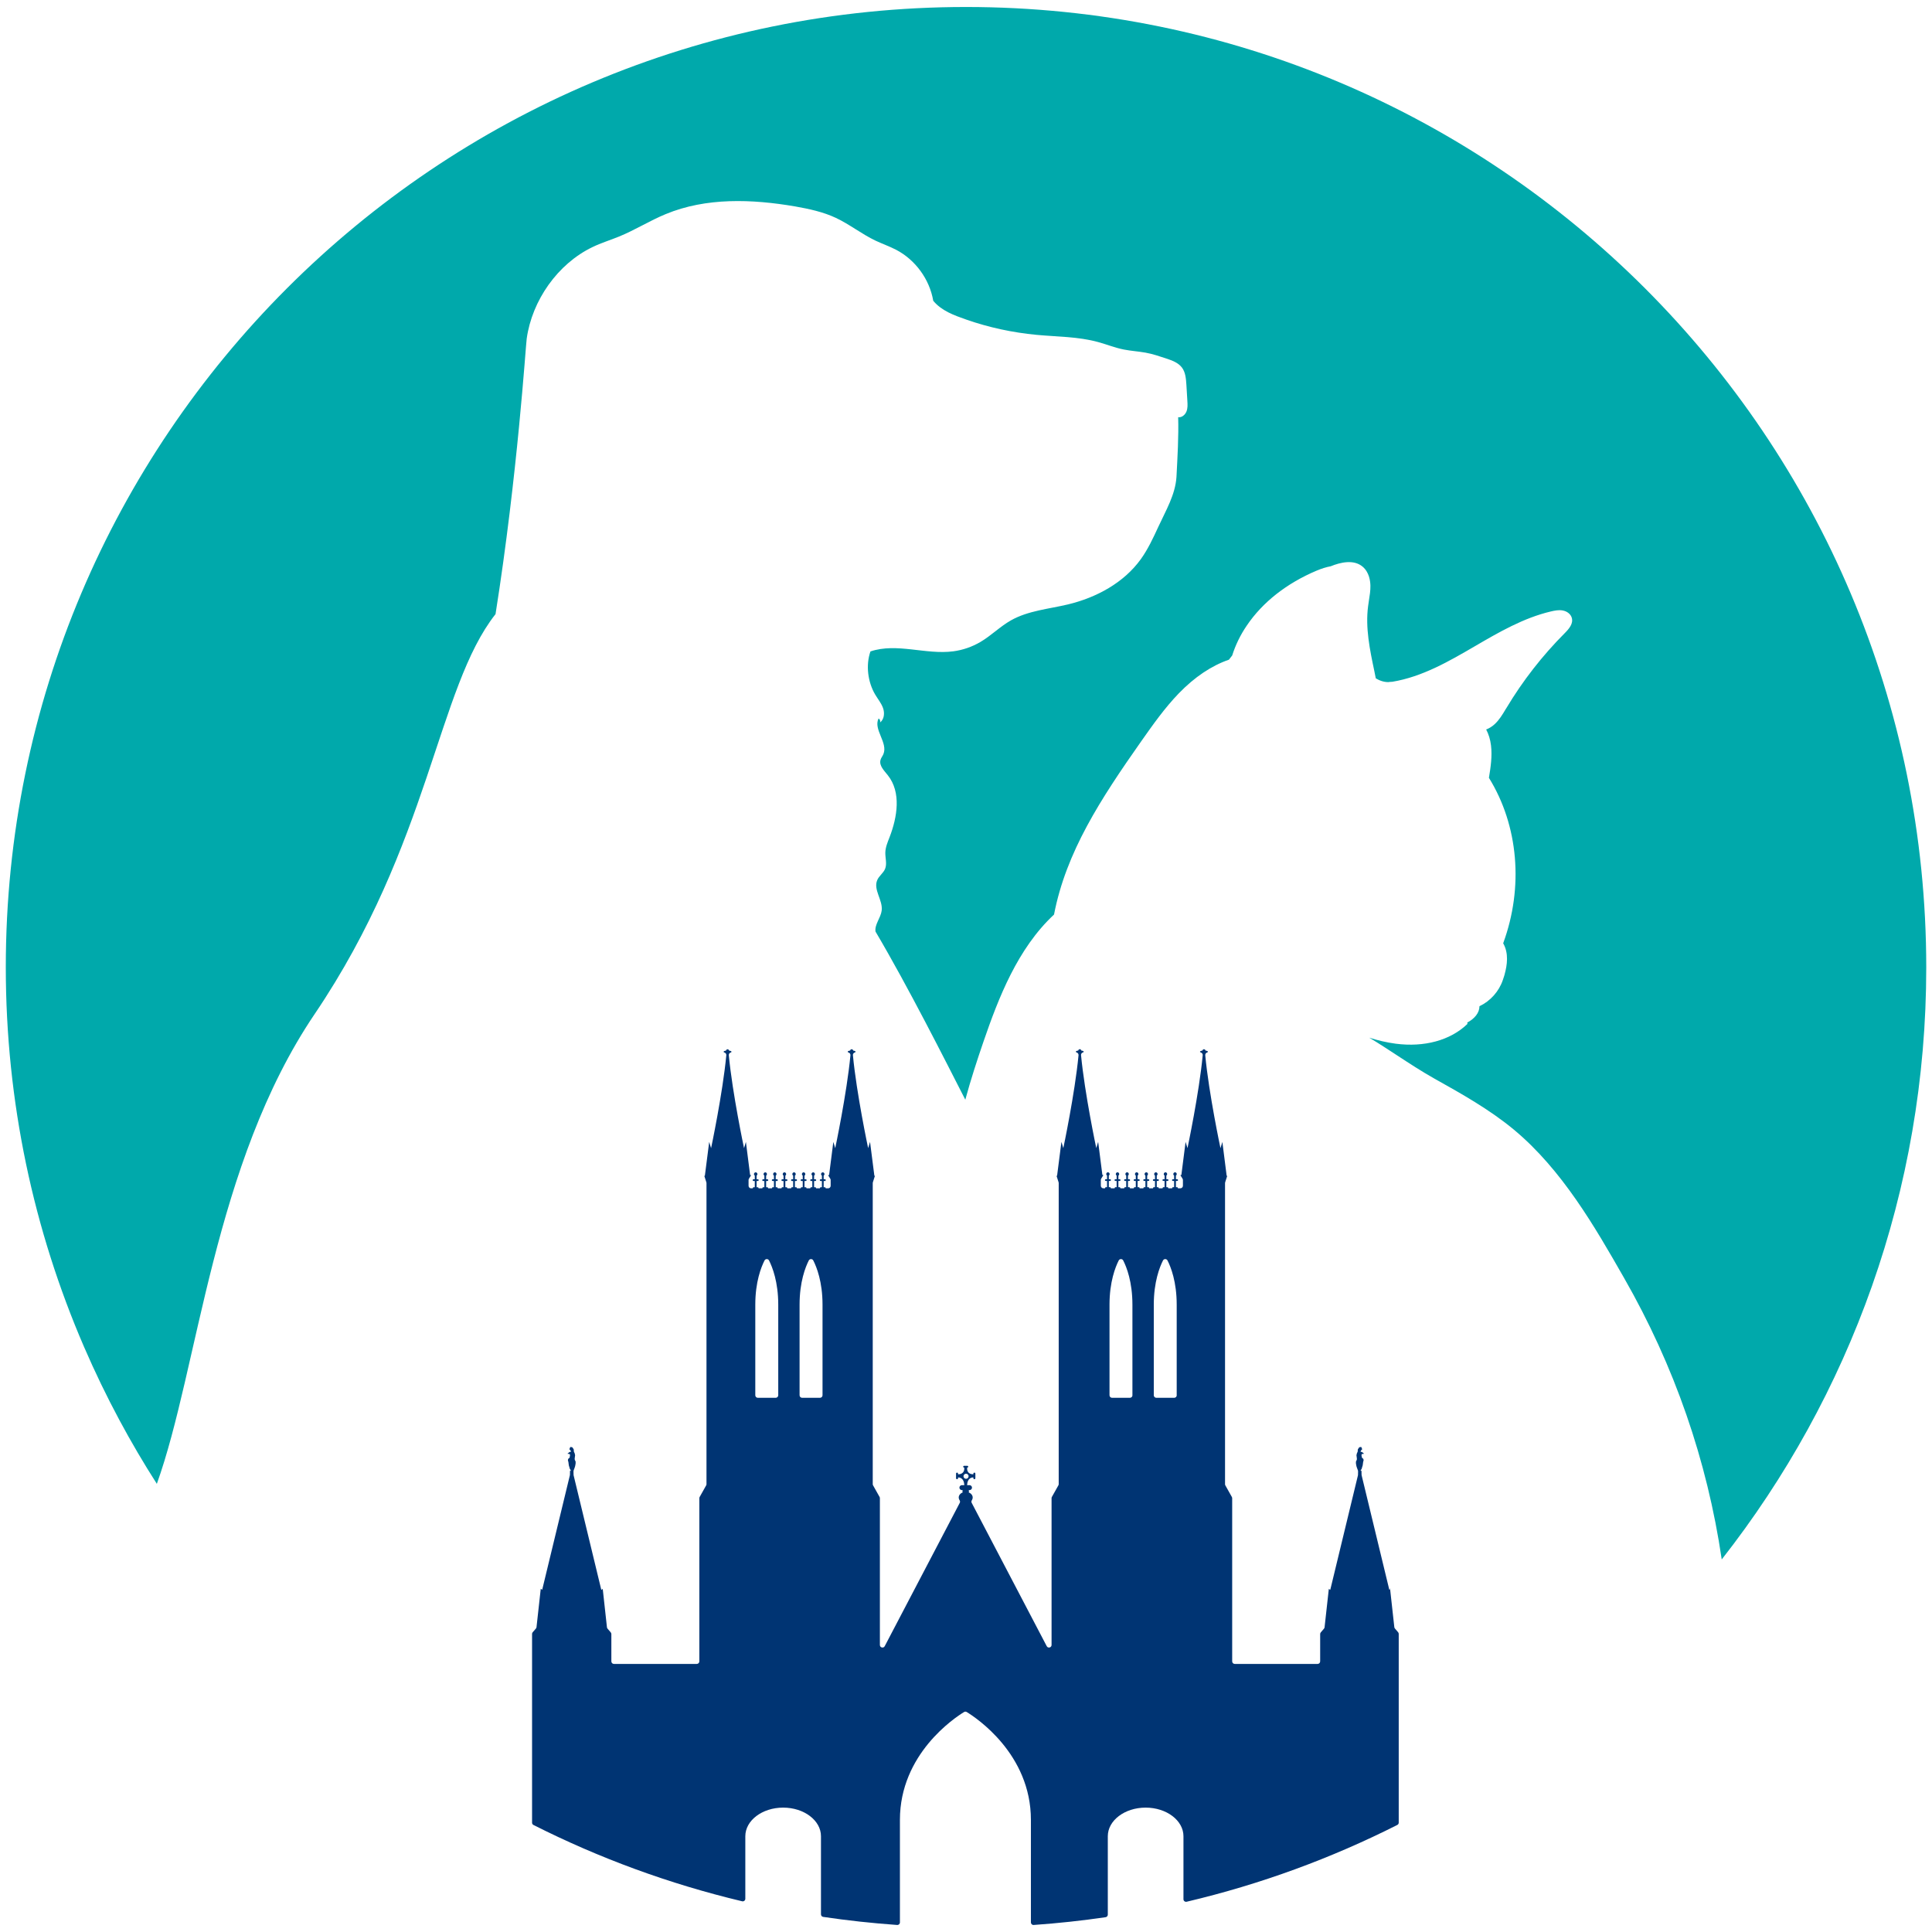
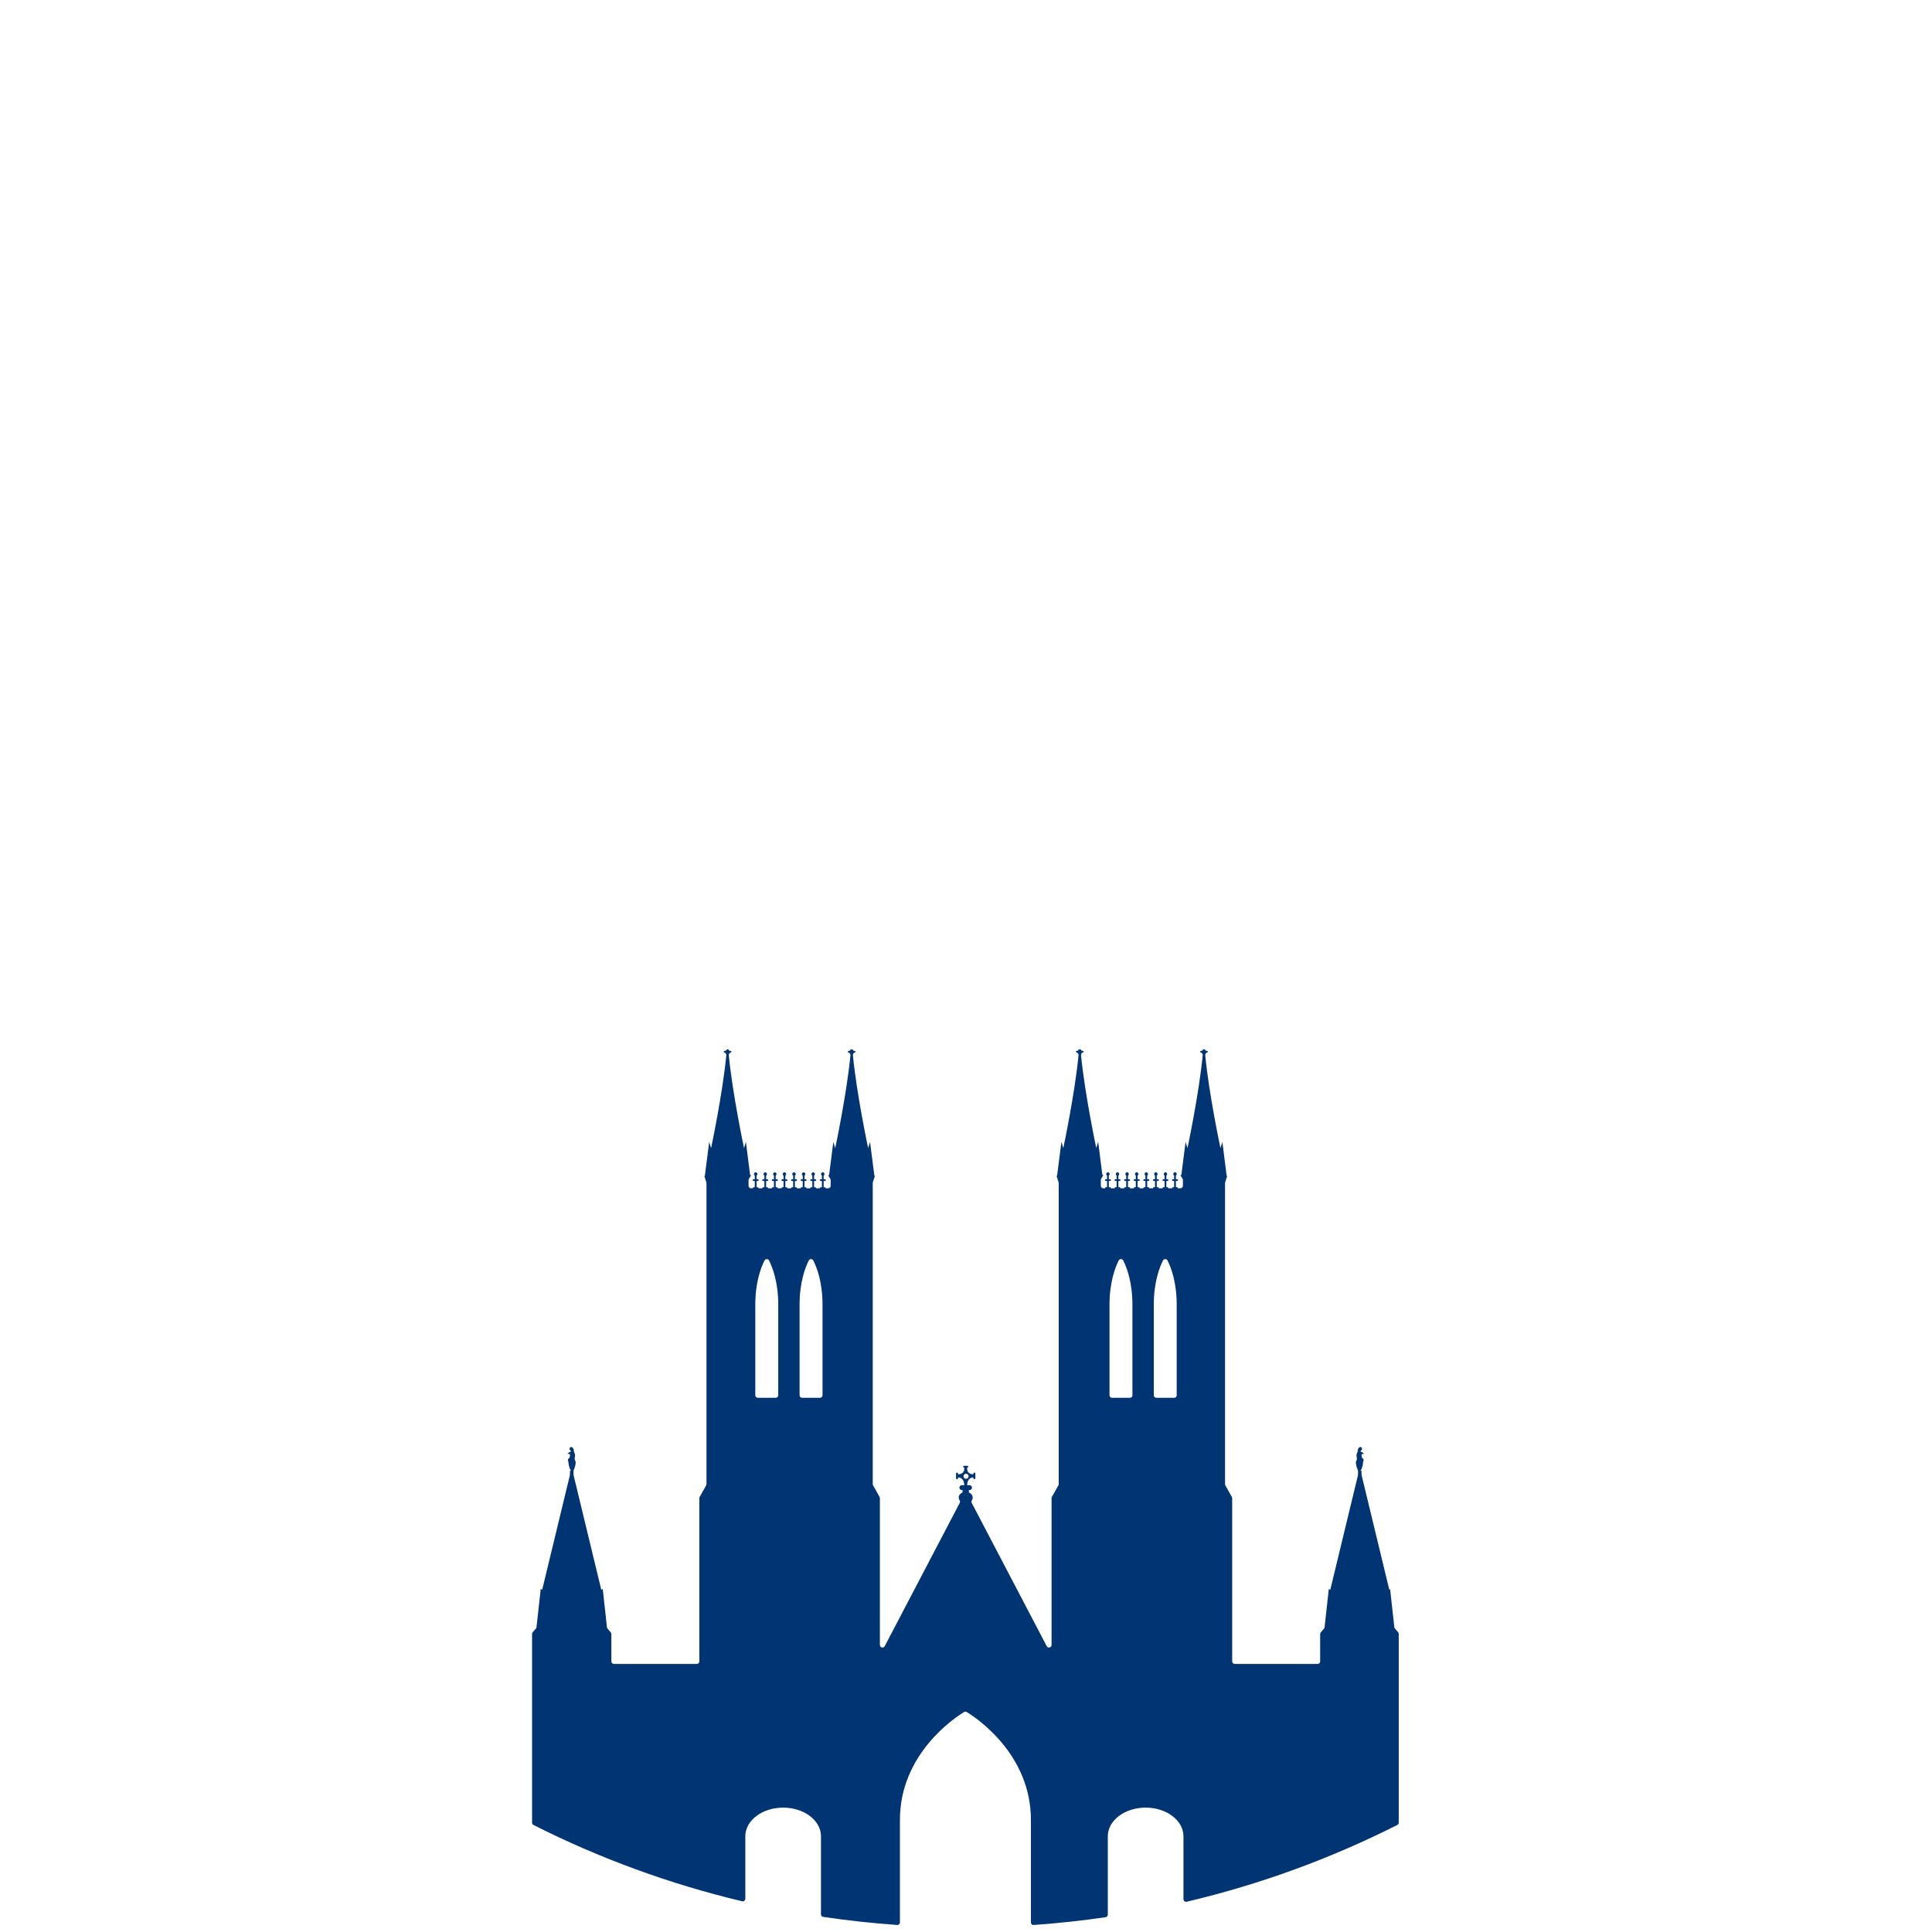
<svg xmlns="http://www.w3.org/2000/svg" id="Layer_1" viewBox="0 0 500 500">
  <defs>
    <style>.cls-1{fill:#003473;}.cls-2{fill:#00a9ab;}</style>
  </defs>
-   <path class="cls-2" d="M128.24,158.95c5.75-36.3,7.8-69.45,8.07-71.3,1.38-9.89,8.01-19.37,17.02-23.7,2.22-1.08,4.6-1.8,6.9-2.74,4.13-1.69,7.93-4.1,12.03-5.79,10.48-4.35,22.34-3.91,33.51-2,3.6,.64,7.23,1.41,10.56,2.97,3.58,1.69,6.71,4.21,10.28,5.9,1.77,.83,3.6,1.47,5.32,2.36,4.99,2.61,8.65,7.65,9.59,13.19,2.16,2.61,5.41,3.77,8.59,4.88,5.88,2.05,11.97,3.35,18.16,3.94,5.32,.5,10.75,.44,15.91,1.86,2.24,.61,4.41,1.5,6.68,1.94,1.83,.36,3.71,.47,5.57,.8,1.86,.33,3.63,.94,5.4,1.52,1.47,.5,3.05,1.05,4.02,2.3,.97,1.25,1.08,2.94,1.19,4.52,.08,1.39,.17,2.8,.25,4.19,.06,.91,.11,1.88-.25,2.74-.36,.86-1.22,1.58-2.13,1.44,.14,5.1-.17,10.2-.44,15.44-.3,4.63-2.74,8.68-4.68,12.89-1.33,2.88-2.69,5.82-4.54,8.4-4.41,6.13-11.5,9.95-18.85,11.72-4.99,1.19-10.31,1.61-14.77,4.13-2.8,1.58-5.1,3.94-7.87,5.57-2.16,1.28-4.57,2.11-7.04,2.44-7.12,.94-14.63-2.27-21.45,.03-1.25,3.55-.69,7.95,1.25,11.2,.69,1.16,1.58,2.22,2.02,3.49,.44,1.25,.3,2.88-.78,3.69,.14-.39-.03-.83-.39-1.03-1.41,2.85,2.49,6.26,1.25,9.23-.22,.53-.61,.97-.75,1.52-.39,1.47,.94,2.74,1.89,3.94,3.52,4.41,2.47,10.84,.44,16.08-.5,1.28-1.05,2.58-1.08,3.94-.03,1.41,.47,2.91-.06,4.21-.44,1.08-1.55,1.8-2.02,2.88-1.11,2.49,1.47,5.21,1.14,7.9-.24,1.91-1.88,3.63-1.6,5.45,8.51,14.4,18.13,33.53,23.24,43.51,1.42-5.23,3.07-10.28,4.71-15.05,3.88-11.29,8.82-24.09,18.25-32.86,3.12-16.2,12.07-29.91,22.59-44.88,2.98-4.23,6.05-8.59,9.71-12.38,4.1-4.23,8.46-7.15,12.96-8.7l.69-.89c.05-.05,.11-.13,.16-.2,.85-2.71,2.12-5.32,3.78-7.75,4.07-6.03,10.31-10.93,18.05-14.2,1.34-.56,2.56-.94,3.67-1.14,2.52-1.03,5.94-1.83,8.24,.09,1.72,1.44,2.01,3.72,2.03,4.96,.02,1.27-.18,2.54-.38,3.76-.07,.53-.16,1.03-.22,1.54-.73,5.57,.45,11.26,1.61,16.74,.13,.64,.26,1.27,.38,1.91,1.02,.62,2.14,1,3.36,.98,.04-.02,.07-.02,.11-.04,.27-.02,.54-.04,.82-.05,7.79-1.29,14.73-5.34,21.43-9.24,6.14-3.58,12.51-7.28,19.57-8.95,1.03-.24,2.03-.44,3.03-.27,1.2,.2,2.14,.96,2.41,1.93,.42,1.47-.69,2.81-1.82,3.94-5.79,5.81-10.88,12.33-15.09,19.37l-.2,.31c-.82,1.38-1.67,2.8-2.87,3.9-.67,.62-1.42,1.07-2.18,1.36,.64,1.22,1.07,2.61,1.25,4.12,.34,2.83-.09,5.67-.54,8.39,7.64,12.33,9.02,28.31,3.69,42.82,1.47,2.56,1.05,5.63,.36,8.1-.02,.13-.06,.27-.11,.38-.11,.34-.22,.69-.33,1-1,2.98-3.23,5.47-6.06,6.81v.02c0,1.62-1.18,3.18-3.2,4.23,.04,.02,.05,.05,.07,.07,.06,.11,.02,.24-.05,.33-4.38,4.18-11.09,6.01-18.48,5.05-2.34-.31-4.63-.85-6.86-1.56,2.47,1.47,4.89,3.07,7.25,4.61,3.09,2.02,6.3,4.12,9.57,5.96,7.01,3.92,14.25,7.97,20.57,13.2,12.49,10.37,21.02,25.22,28.52,38.35,13.08,22.82,21.55,47.35,25.31,72.91,33.12-42.22,52.93-95.39,52.93-153.21C498.5,113.07,387.24,1.81,250,1.81S1.5,113.07,1.5,250.31c0,34.91,7.23,68.11,20.24,98.24,0,0,0,0,0,0h0c2.8,6.47,5.86,12.81,9.17,18.98,3.02,5.63,6.25,11.13,9.68,16.49,10.79-30.06,14.52-82.65,40.84-121.58,29.85-44.15,31.73-84.38,46.8-103.49Z" />
  <path class="cls-1" d="M359.92,411.17l-.37,.26-7.16-29.62s-.02-.09-.02-.14l-.02-1.05h-.25l.31-.52,.12-.45,.13-.39,.06-.45,.06-.46,.12-.39-.06-.39-.37-.32-.06-.32-.06-.33,.06-.26,.25-.06,.37-.06-.56-.45-.37-.06,.13-.33,.31-.32-.25-.59-.5,.07-.37,.52-.06,.65-.19,.39-.12,.52s.12,.78,.12,.98-.25,.65-.25,.65v.52l.12,.65,.12,.39,.27,.73c.03,.08,.04,.16,.04,.24l-.02,.92s0,.1-.02,.14l-7.16,29.62-.37-.26-1.1,9.94c-.01,.13-.07,.26-.16,.36l-.82,.96c-.1,.12-.16,.27-.16,.43v7.07c0,.37-.3,.66-.66,.66h-21.45c-.37,0-.66-.3-.66-.66v-42.22c0-.11-.03-.22-.08-.32l-1.69-3.01c-.06-.1-.08-.21-.08-.32v-77.9c0-.07,.01-.14,.03-.2l.53-1.66-.14-.04-1.11-8.76-.49,1.62s-3-14.1-3.94-24.04c-.03-.3,.14-.6,.42-.7,.17-.06,.27-.14,.27-.22,0-.14-.26-.25-.63-.3-.03-.2-.2-.35-.39-.35s-.36,.15-.4,.35c-.37,.05-.63,.16-.63,.3,0,.09,.1,.16,.28,.22,.29,.1,.45,.39,.42,.69-.94,9.93-3.94,24.04-3.94,24.04l-.49-1.62-1.09,8.55-.26,.06,.56,.91c.06,.1,.1,.22,.1,.34v1.49c0,.37-.3,.66-.66,.66h-.63s0-.02,0-.02c0-.15-.11-.27-.26-.27h-.26v-1.61h.33c.11,0,.21-.1,.21-.22s-.1-.22-.21-.22h-.33v-.95c.12-.08,.21-.23,.21-.39,0-.25-.2-.46-.44-.46s-.45,.21-.45,.46c0,.17,.08,.31,.21,.39v.95h-.33c-.11,0-.21,.1-.21,.22s.1,.22,.21,.22h.33v1.61h-.26c-.14,0-.26,.12-.26,.27,0,0,0,.02,0,.02h-.98s0-.02,0-.02c0-.15-.12-.27-.26-.27h-.25v-1.61h.33c.12,0,.21-.1,.21-.22s-.09-.22-.21-.22h-.33v-.95c.12-.08,.21-.23,.21-.39,0-.25-.2-.46-.44-.46s-.44,.21-.44,.46c0,.17,.08,.31,.21,.39v.95h-.33c-.12,0-.21,.1-.21,.22s.09,.22,.21,.22h.33v1.61h-.26c-.14,0-.26,.12-.26,.27,0,0,0,.02,0,.02h-.98s0-.02,0-.02c0-.15-.12-.27-.26-.27h-.26v-1.61h.33c.12,0,.21-.1,.21-.22s-.09-.22-.21-.22h-.33v-.95c.12-.08,.21-.23,.21-.39,0-.25-.2-.46-.44-.46s-.44,.21-.44,.46c0,.17,.08,.31,.21,.39v.95h-.33c-.12,0-.21,.1-.21,.22s.09,.22,.21,.22h.33v1.61h-.26c-.14,0-.26,.12-.26,.27,0,0,0,.02,0,.02h-.98s0-.02,0-.02c0-.15-.11-.27-.26-.27h-.26v-1.61h.33c.11,0,.21-.1,.21-.22s-.09-.22-.21-.22h-.33v-.95c.13-.08,.21-.23,.21-.39,0-.25-.2-.46-.44-.46s-.44,.21-.44,.46c0,.17,.08,.31,.21,.39v.95h-.33c-.12,0-.21,.1-.21,.22s.09,.22,.21,.22h.33v1.61h-.26c-.14,0-.26,.12-.26,.27,0,0,0,.02,0,.02h-.98v-.02c0-.15-.11-.27-.26-.27h-.26v-1.61h.33c.11,0,.21-.1,.21-.22s-.1-.22-.21-.22h-.33v-.95c.12-.08,.21-.23,.21-.39,0-.25-.2-.46-.45-.46s-.44,.21-.44,.46c0,.17,.08,.31,.21,.39v.95h-.33c-.12,0-.21,.1-.21,.22s.09,.22,.21,.22h.33v1.61h-.26c-.14,0-.26,.12-.26,.27v.02h-.98v-.02c0-.15-.11-.27-.26-.27h-.26v-1.61h.33c.12,0,.21-.1,.21-.22s-.09-.22-.21-.22h-.33v-.95c.13-.08,.21-.23,.21-.39,0-.25-.2-.46-.44-.46s-.44,.21-.44,.46c0,.17,.08,.31,.21,.39v.95h-.33c-.12,0-.21,.1-.21,.22s.09,.22,.21,.22h.33v1.61h-.26c-.14,0-.26,.12-.26,.27,0,0,0,.02,0,.02h-.98s0-.02,0-.02c0-.15-.12-.27-.26-.27h-.26v-1.61h.33c.12,0,.21-.1,.21-.22s-.09-.22-.21-.22h-.33v-.95c.13-.08,.21-.23,.21-.39,0-.25-.2-.46-.44-.46s-.44,.21-.44,.46c0,.17,.08,.31,.21,.39v.95h-.33c-.12,0-.21,.1-.21,.22s.1,.22,.21,.22h.33v1.61h-.26c-.14,0-.26,.12-.26,.27,0,0,0,.02,0,.02h-.98s0-.02,0-.02c0-.15-.11-.27-.26-.27h-.26v-1.61h.33c.12,0,.21-.1,.21-.22s-.09-.22-.21-.22h-.33v-.95c.12-.08,.21-.23,.21-.39,0-.25-.2-.46-.44-.46s-.44,.21-.44,.46c0,.17,.09,.31,.21,.39v.95h-.33c-.12,0-.21,.1-.21,.22s.09,.22,.21,.22h.33v1.61h-.26c-.14,0-.26,.12-.26,.27,0,0,0,.02,0,.02h-.43c-.37,0-.66-.3-.66-.66v-1.49c0-.12,.03-.24,.1-.35l.56-.91-.26-.06-1.09-8.55-.49,1.62s-2.99-14.11-3.94-24.04c-.03-.3,.14-.6,.42-.69,.17-.06,.28-.14,.28-.22,0-.14-.26-.25-.63-.3-.03-.2-.2-.35-.4-.35s-.36,.15-.39,.35c-.37,.05-.63,.16-.63,.3,0,.09,.1,.16,.27,.22,.29,.1,.45,.4,.43,.7-.95,9.93-3.94,24.04-3.94,24.04l-.49-1.62-1.12,8.76-.14,.04,.53,1.66c.02,.06,.03,.13,.03,.2v77.9c0,.11-.03,.22-.08,.32l-1.69,3.01c-.06,.1-.08,.21-.08,.32v37.99c0,.69-.93,.92-1.25,.31l-19.42-37.09c-.12-.22-.09-.48,.05-.69s.21-.44,.21-.69c0-.58-.42-1.09-1.03-1.32,.04-.09,.06-.18,.06-.28,0-.11-.03-.22-.07-.32h.21c.36,0,.65-.29,.65-.64s-.29-.64-.65-.64h-.62c.08-1.84,1.18-2.01,1.62-2v.19c0,.15,.12,.27,.26,.27s.26-.12,.26-.27v-1.17c0-.15-.12-.27-.26-.27s-.26,.12-.26,.27v.17c-1.69-.03-1.65-1.35-1.6-1.74h.05c.12,0,.22-.1,.22-.23s-.1-.23-.22-.23h-.86c-.12,0-.22,.11-.22,.23s.1,.23,.22,.23h.05c.05,.39,.09,1.71-1.6,1.74v-.17c0-.15-.11-.27-.26-.27s-.26,.12-.26,.27v1.17c0,.15,.12,.27,.26,.27s.26-.12,.26-.27v-.19c.45,0,1.54,.16,1.62,2h-.62c-.36,0-.65,.29-.65,.64s.29,.64,.65,.64h.21c-.05,.1-.07,.21-.07,.32,0,.1,.02,.2,.06,.28-.61,.24-1.03,.74-1.03,1.32,0,.25,.08,.48,.22,.69s.17,.47,.05,.69l-19.42,37.09c-.32,.61-1.25,.38-1.25-.31v-37.99c0-.11-.03-.22-.08-.32l-1.69-3.01c-.06-.1-.08-.21-.08-.32v-77.9c0-.07,.01-.14,.03-.2l.53-1.66-.14-.04-1.12-8.76-.49,1.62s-3-14.11-3.94-24.04c-.03-.3,.14-.59,.42-.69,.17-.06,.27-.14,.27-.22,0-.14-.26-.25-.62-.3-.03-.2-.2-.35-.4-.35s-.36,.15-.39,.35c-.37,.05-.63,.16-.63,.3,0,.09,.1,.16,.28,.22,.29,.1,.45,.39,.43,.7-.95,9.93-3.94,24.04-3.94,24.04l-.49-1.62-1.09,8.55-.26,.06,.56,.91c.06,.1,.1,.22,.1,.34v1.49c0,.37-.3,.66-.66,.66h-.63s0-.02,0-.02c0-.15-.12-.27-.26-.27h-.26v-1.61h.33c.12,0,.21-.1,.21-.22s-.09-.22-.21-.22h-.33v-.95c.12-.08,.21-.23,.21-.39,0-.25-.2-.46-.44-.46s-.44,.21-.44,.46c0,.17,.08,.31,.21,.39v.95h-.33c-.12,0-.21,.1-.21,.22s.09,.22,.21,.22h.33v1.61h-.26c-.14,0-.26,.12-.26,.27,0,0,0,.02,0,.02h-.98s0-.02,0-.02c0-.15-.11-.27-.26-.27h-.26v-1.61h.33c.12,0,.21-.1,.21-.22s-.09-.22-.21-.22h-.33v-.95c.12-.08,.21-.23,.21-.39,0-.25-.2-.46-.44-.46s-.44,.21-.44,.46c0,.17,.08,.31,.21,.39v.95h-.33c-.12,0-.21,.1-.21,.22s.09,.22,.21,.22h.33v1.61h-.26c-.14,0-.26,.12-.26,.27,0,0,0,.02,0,.02h-.98s0-.02,0-.02c0-.15-.11-.27-.26-.27h-.26v-1.61h.33c.12,0,.21-.1,.21-.22s-.09-.22-.21-.22h-.33v-.95c.13-.08,.21-.23,.21-.39,0-.25-.2-.46-.44-.46s-.44,.21-.44,.46c0,.17,.08,.31,.21,.39v.95h-.33c-.12,0-.21,.1-.21,.22s.09,.22,.21,.22h.33v1.61h-.26c-.14,0-.26,.12-.26,.27,0,0,0,.02,0,.02h-.98s0-.02,0-.02c0-.15-.11-.27-.26-.27h-.26v-1.61h.33c.11,0,.21-.1,.21-.22s-.09-.22-.21-.22h-.33v-.95c.12-.08,.21-.23,.21-.39,0-.25-.2-.46-.44-.46s-.44,.21-.44,.46c0,.17,.08,.31,.21,.39v.95h-.33c-.12,0-.21,.1-.21,.22s.09,.22,.21,.22h.33v1.61h-.26c-.14,0-.26,.12-.26,.27v.02h-.98s0-.02,0-.02c0-.15-.12-.27-.26-.27h-.26v-1.61h.33c.11,0,.21-.1,.21-.22s-.1-.22-.21-.22h-.33v-.95c.12-.08,.21-.23,.21-.39,0-.25-.2-.46-.44-.46s-.45,.21-.45,.46c0,.17,.08,.31,.21,.39v.95h-.33c-.11,0-.21,.1-.21,.22s.09,.22,.21,.22h.33v1.61h-.26c-.14,0-.26,.12-.26,.27,0,0,0,.02,0,.02h-.98s0-.02,0-.02c0-.15-.12-.27-.26-.27h-.26v-1.61h.33c.12,0,.21-.1,.21-.22s-.09-.22-.21-.22h-.33v-.95c.13-.08,.21-.23,.21-.39,0-.25-.2-.46-.44-.46s-.44,.21-.44,.46c0,.17,.08,.31,.21,.39v.95h-.33c-.12,0-.21,.1-.21,.22s.09,.22,.21,.22h.33v1.61h-.26c-.14,0-.26,.12-.26,.27,0,0,0,.02,0,.02h-.98s0-.02,0-.02c0-.15-.11-.27-.26-.27h-.26v-1.61h.33c.12,0,.21-.1,.21-.22s-.09-.22-.21-.22h-.33v-.95c.13-.08,.21-.23,.21-.39,0-.25-.2-.46-.44-.46s-.44,.21-.44,.46c0,.17,.08,.31,.21,.39v.95h-.33c-.12,0-.21,.1-.21,.22s.09,.22,.21,.22h.33v1.61h-.26c-.14,0-.26,.12-.26,.27,0,0,0,.02,0,.02h-.98s0-.02,0-.02c0-.15-.11-.27-.26-.27h-.25v-1.61h.33c.11,0,.21-.1,.21-.22s-.1-.22-.21-.22h-.33v-.95c.12-.08,.21-.23,.21-.39,0-.25-.2-.46-.45-.46s-.44,.21-.44,.46c0,.17,.09,.31,.21,.39v.95h-.33c-.12,0-.21,.1-.21,.22s.09,.22,.21,.22h.33v1.61h-.26c-.14,0-.26,.12-.26,.27,0,0,0,.02,0,.02h-.43c-.37,0-.66-.3-.66-.66v-1.49c0-.12,.03-.24,.1-.34l.56-.91-.26-.06-1.09-8.55-.48,1.62s-3-14.11-3.94-24.04c-.03-.3,.14-.6,.42-.69,.17-.06,.28-.14,.28-.22,0-.14-.26-.25-.63-.3-.03-.2-.2-.35-.4-.35s-.36,.15-.39,.35c-.37,.05-.63,.16-.63,.3,0,.09,.1,.16,.28,.22,.29,.1,.45,.39,.42,.69-.95,9.93-3.94,24.04-3.94,24.04l-.49-1.62-1.12,8.76-.14,.04,.53,1.66c.02,.06,.03,.13,.03,.2v77.9c0,.11-.03,.22-.08,.32l-1.69,3.01c-.06,.1-.08,.21-.08,.32v42.22c0,.37-.3,.66-.66,.66h-21.45c-.37,0-.66-.3-.66-.66v-7.07c0-.16-.06-.31-.16-.43l-.82-.96c-.09-.1-.14-.23-.16-.36l-1.09-9.94-.37,.26-7.16-29.62s-.02-.09-.02-.14l-.02-.92c0-.08,.01-.16,.04-.24l.27-.73,.12-.39,.12-.65v-.52s-.25-.45-.25-.65,.12-.98,.12-.98l-.12-.52-.19-.39-.06-.65-.37-.52-.5-.07-.25,.59,.31,.32,.12,.33-.37,.06-.56,.45,.37,.06,.25,.06,.06,.26-.06,.33-.06,.32-.37,.32-.06,.39,.12,.39,.06,.46,.06,.45,.12,.39,.12,.45,.31,.52h-.25l-.02,1.05s0,.1-.02,.14l-7.16,29.62-.37-.26-1.1,9.94c-.01,.13-.07,.26-.16,.36l-.83,.96c-.1,.12-.16,.27-.16,.43v48.85c0,.25,.14,.48,.36,.59,16.98,8.57,35.08,15.24,54.01,19.75,.42,.1,.82-.22,.82-.65v-16.18c0-4.09,4.38-7.41,9.79-7.41s9.79,3.32,9.79,7.41v20.21c0,.33,.24,.61,.57,.66,6.31,.94,12.69,1.63,19.15,2.09,.38,.03,.71-.28,.71-.66v-26.53c0-17.08,14.19-26.45,16.6-27.92,.21-.13,.48-.13,.69,0,2.41,1.47,16.61,10.84,16.61,27.92v26.53c0,.38,.33,.69,.71,.66,6.28-.44,12.49-1.11,18.62-2.01,.33-.05,.57-.33,.57-.66v-20.29c0-4.09,4.38-7.41,9.79-7.41s9.79,3.32,9.79,7.41v16.3c0,.43,.4,.74,.82,.65,19.13-4.51,37.4-11.23,54.53-19.88,.22-.11,.36-.34,.36-.59v-48.85c0-.16-.06-.31-.16-.43l-.82-.96c-.09-.1-.14-.23-.16-.36l-1.1-9.94Zm-158.51-50.08c0,.37-.3,.66-.66,.66h-4.62c-.37,0-.66-.3-.66-.66v-23.44c0-5.91,1.52-9.74,2.39-11.44,.24-.48,.93-.48,1.17,0,.86,1.7,2.38,5.53,2.38,11.44v23.44Zm11.46,0c0,.37-.3,.66-.66,.66h-4.62c-.37,0-.66-.3-.66-.66v-23.44c0-5.91,1.52-9.74,2.38-11.44,.24-.48,.93-.48,1.17,0,.87,1.7,2.39,5.53,2.39,11.44v23.44Zm36.66,20.51h0c.26-.27,.7-.27,.96,0h0c.24,.26,.24,.66,0,.91h0c-.26,.27-.7,.27-.96,0h0c-.24-.26-.24-.66,0-.91Zm43.55-20.51c0,.37-.3,.66-.66,.66h-4.62c-.37,0-.66-.3-.66-.66v-23.44c0-5.91,1.52-9.74,2.38-11.44,.24-.48,.93-.48,1.17,0,.87,1.7,2.38,5.53,2.38,11.44v23.44Zm11.46,0c0,.37-.3,.66-.66,.66h-4.62c-.37,0-.66-.3-.66-.66v-23.44c0-5.91,1.52-9.74,2.38-11.44,.24-.48,.93-.48,1.17,0,.87,1.7,2.38,5.53,2.38,11.44v23.44Z" />
</svg>